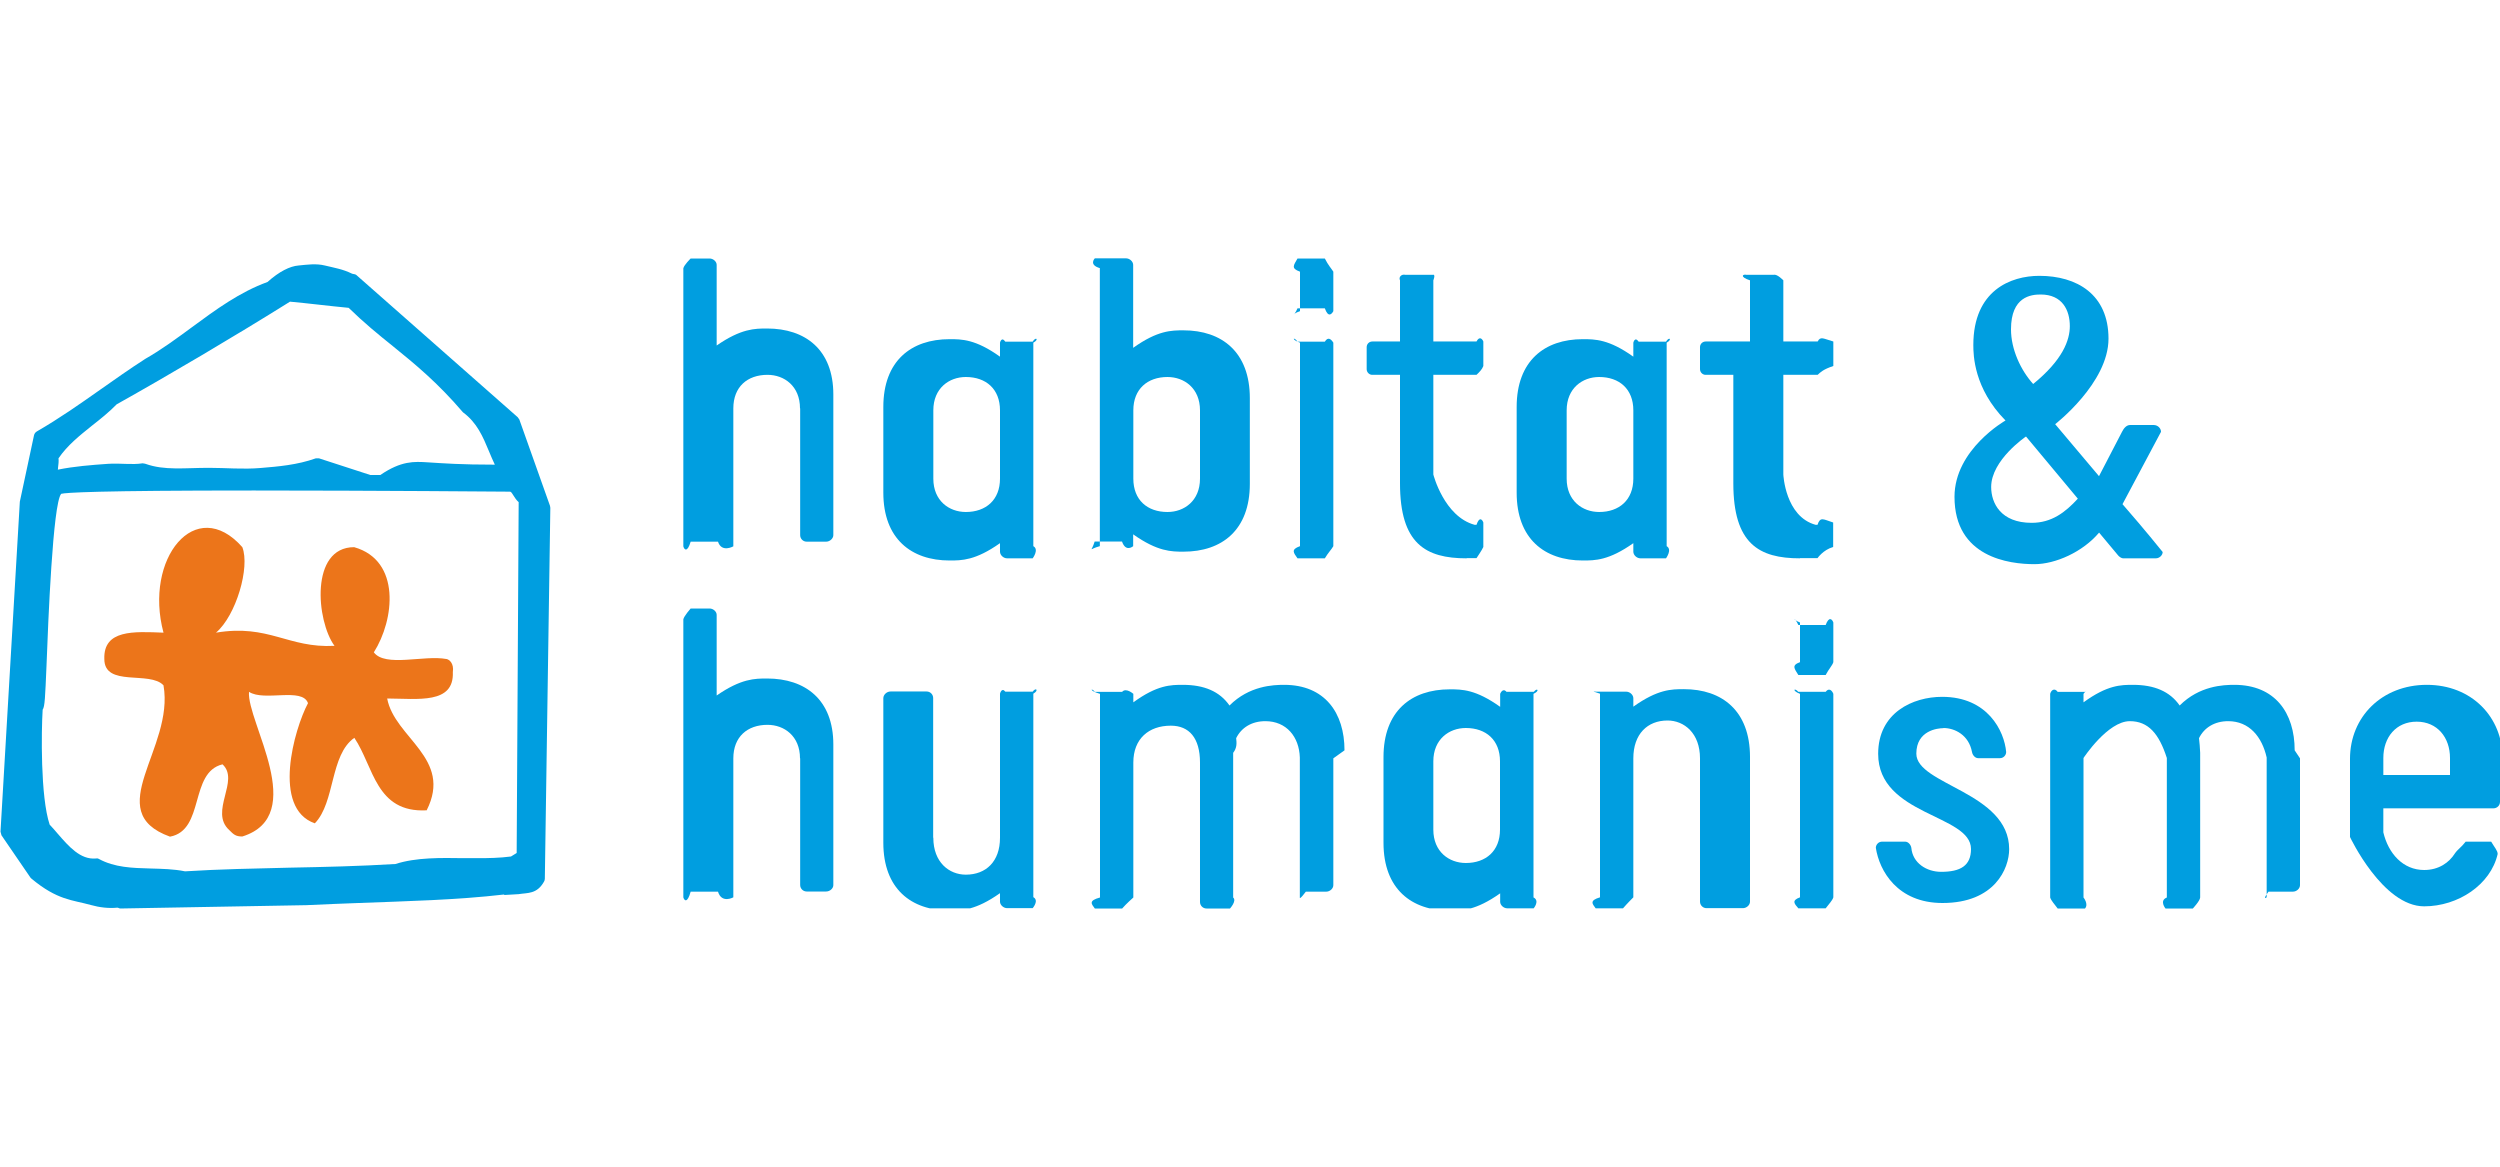
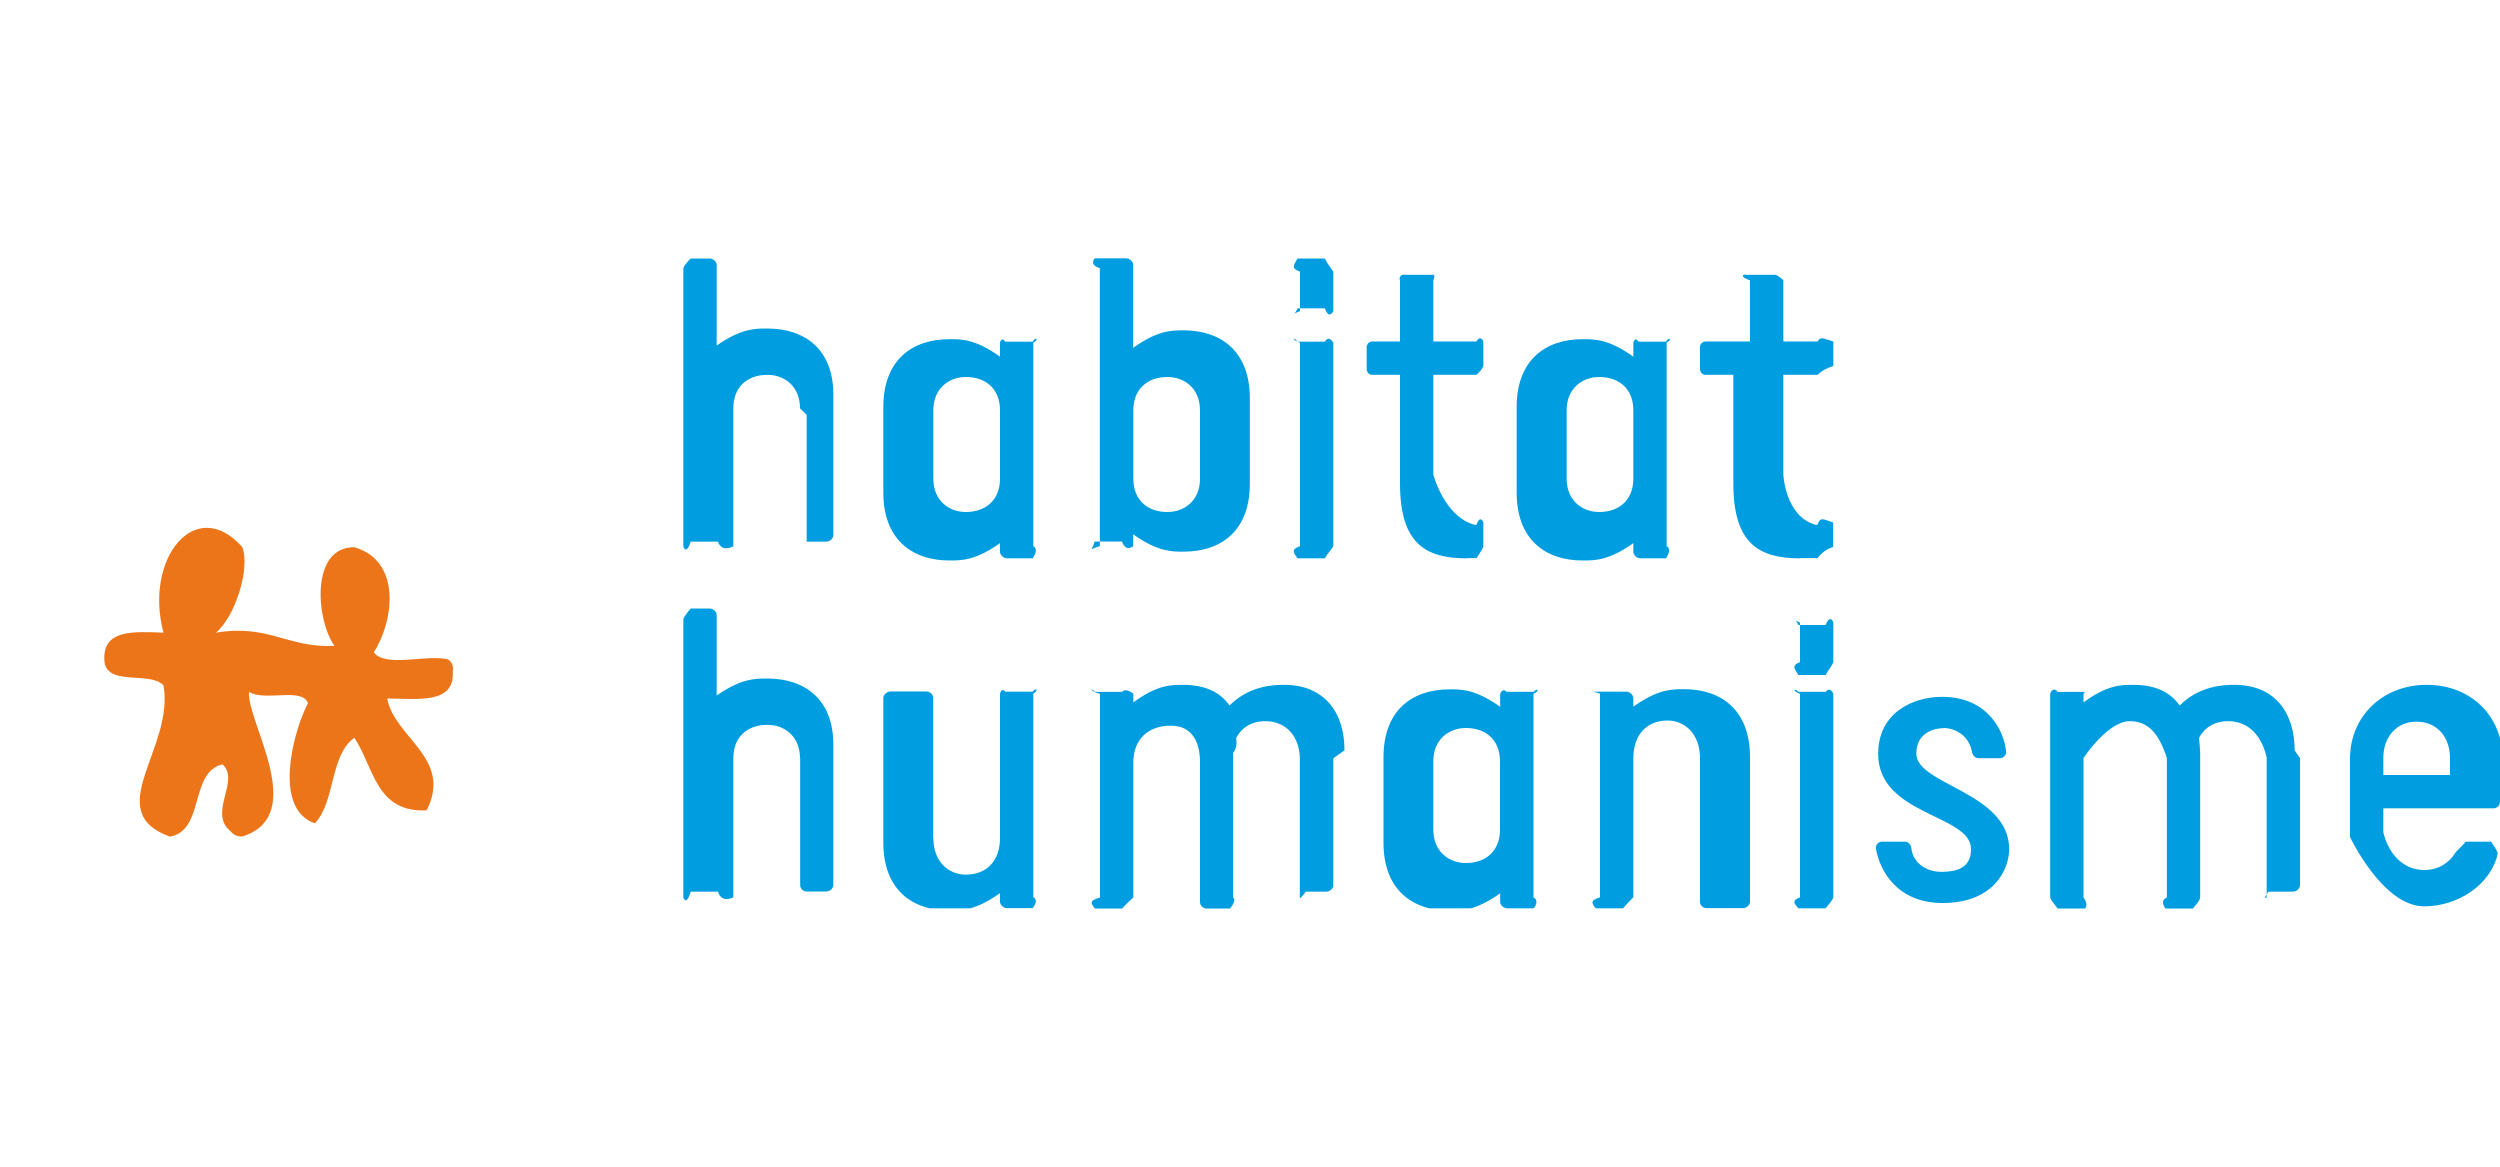
<svg xmlns="http://www.w3.org/2000/svg" id="Calque_1" viewBox="0 0 150 70">
  <defs>
    <style>
      .cls-1 {
        clip-path: url(#clippath-6);
      }

      .cls-2 {
        clip-path: url(#clippath-7);
      }

      .cls-3 {
        clip-path: url(#clippath-17);
      }

      .cls-4 {
        clip-path: url(#clippath-15);
      }

      .cls-5 {
        clip-path: url(#clippath-18);
      }

      .cls-6 {
        clip-path: url(#clippath-4);
      }

      .cls-7 {
        clip-path: url(#clippath-9);
      }

      .cls-8 {
        clip-path: url(#clippath-10);
      }

      .cls-9 {
        clip-path: url(#clippath-11);
      }

      .cls-10 {
        fill: none;
      }

      .cls-11 {
        clip-path: url(#clippath-1);
      }

      .cls-12 {
        clip-path: url(#clippath-5);
      }

      .cls-13 {
        clip-path: url(#clippath-8);
      }

      .cls-14 {
        clip-path: url(#clippath-3);
      }

      .cls-15 {
        clip-path: url(#clippath-12);
      }

      .cls-16 {
        clip-path: url(#clippath-14);
      }

      .cls-17 {
        fill: #009ee0;
      }

      .cls-18 {
        fill: #ec751a;
        fill-rule: evenodd;
      }

      .cls-19 {
        clip-path: url(#clippath-16);
      }

      .cls-20 {
        clip-path: url(#clippath-2);
      }

      .cls-21 {
        clip-path: url(#clippath-13);
      }

      .cls-22 {
        clip-path: url(#clippath);
      }
    </style>
    <clipPath id="clippath">
-       <rect class="cls-10" y="15.5" width="150" height="39" />
-     </clipPath>
+       </clipPath>
    <clipPath id="clippath-1">
      <rect class="cls-10" y="15.5" width="150" height="39" />
    </clipPath>
    <clipPath id="clippath-2">
      <rect class="cls-10" y="15.5" width="150" height="39" />
    </clipPath>
    <clipPath id="clippath-3">
      <rect class="cls-10" y="15.5" width="150" height="39" />
    </clipPath>
    <clipPath id="clippath-4">
      <rect class="cls-10" y="15.5" width="150" height="39" />
    </clipPath>
    <clipPath id="clippath-5">
      <rect class="cls-10" y="15.5" width="150" height="39" />
    </clipPath>
    <clipPath id="clippath-6">
      <rect class="cls-10" y="15.5" width="150" height="39" />
    </clipPath>
    <clipPath id="clippath-7">
      <rect class="cls-10" y="15.5" width="150" height="39" />
    </clipPath>
    <clipPath id="clippath-8">
      <rect class="cls-10" y="15.5" width="150" height="39" />
    </clipPath>
    <clipPath id="clippath-9">
-       <rect class="cls-10" y="15.5" width="150" height="39" />
-     </clipPath>
+       </clipPath>
    <clipPath id="clippath-10">
      <rect class="cls-10" y="15.5" width="150" height="39" />
    </clipPath>
    <clipPath id="clippath-11">
      <rect class="cls-10" y="15.5" width="150" height="39" />
    </clipPath>
    <clipPath id="clippath-12">
      <rect class="cls-10" y="15.5" width="150" height="39" />
    </clipPath>
    <clipPath id="clippath-13">
      <rect class="cls-10" y="15.5" width="150" height="39" />
    </clipPath>
    <clipPath id="clippath-14">
      <rect class="cls-10" y="15.5" width="150" height="39" />
    </clipPath>
    <clipPath id="clippath-15">
      <rect class="cls-10" y="15.5" width="150" height="39" />
    </clipPath>
    <clipPath id="clippath-16">
      <rect class="cls-10" y="15.5" width="150" height="39" />
    </clipPath>
    <clipPath id="clippath-17">
      <rect class="cls-10" y="15.5" width="150" height="39" />
    </clipPath>
    <clipPath id="clippath-18">
      <rect class="cls-10" y="15.5" width="150" height="39" />
    </clipPath>
  </defs>
  <g class="cls-22">
    <path class="cls-17" d="M30.25,53.67c-2.83.33-5.85.4-8.74.51-1.06.04-2.11.08-3.13.13l-11.16.2h0c-.06,0-.12-.05-.18-.05-.51.05-1.06-.01-1.59-.16-1.11-.31-2-.28-3.56-1.58l-.06-.06-1.74-2.54-.06-.22,1.16-19.8.85-3.98c.02-.1.09-.19.18-.24,1.35-.78,2.53-1.61,3.78-2.49.87-.61,1.77-1.25,2.72-1.86.97-.55,1.9-1.24,2.8-1.9,1.41-1.04,2.87-2.11,4.53-2.71.7-.63,1.35-.95,1.86-.99.52-.05,1.05-.13,1.58,0,.58.14,1.08.22,1.61.48.09.05.2.02.28.09l9.68,8.53.1.14,1.84,5.18.02.12-.33,22.26c0,.06-.02.12-.05.17-.43.76-.98.66-1.53.75l-.85.05ZM5.77,51.5c.06,0,.12.01.17.04.94.51,1.99.54,3.09.57.68.02,1.39.03,2.07.17,2.06-.13,4.21-.17,6.28-.22,2.08-.04,4.23-.09,6.35-.22,1.24-.4,2.72-.37,4.1-.35.3,0,.6,0,.9,0,.54,0,1.25-.01,1.93-.1l.34-.21.12-21.05c-.15-.13-.24-.29-.32-.41-.13-.21-.15-.22-.22-.22-.11,0-8.13-.07-15.35-.07-9.48,0-11.31.13-11.56.2-.5.6-.78,7.66-.88,10.32-.08,1.88-.1,2.45-.23,2.63-.08,1.26-.14,5.23.42,6.9.16.17.32.35.48.54.67.77,1.36,1.57,2.29,1.49.01,0,.26,0,.26,0M8.61,27.81s.08,0,.12.02c1.14.41,2.34.24,3.81.24,1.01,0,2.03.1,3.09.01,1.07-.09,2.19-.18,3.32-.58h.19l3.08,1h.6c1.26-.86,2.03-.81,2.84-.76.94.06,2,.14,4.03.14-.13-.27-.24-.54-.35-.8-.37-.89-.72-1.72-1.56-2.34-1.54-1.8-2.9-2.91-4.22-3.98-.86-.69-1.74-1.41-2.64-2.29-.6-.06-1.2-.12-1.8-.19-.57-.06-1.14-.13-1.72-.18-3.36,2.1-7.24,4.39-10.4,6.16-.46.47-.97.88-1.47,1.27-.76.61-1.49,1.19-2.02,1.97.02.16,0,.35-.03.58,0,.03,0,.07-.01.1.98-.2,2.01-.28,3.01-.35.75-.05,1.45.07,2.06-.03.02,0,.04,0,.06,0" />
  </g>
  <g class="cls-11">
    <path class="cls-18" d="M26.78,39.54c-1.33-.25-3.67.51-4.35-.4,1.24-1.95,1.64-5.51-1.18-6.31-2.66,0-2.27,4.43-1.18,5.92-2.79.15-3.94-1.32-7.11-.79,1.21-1.03,2.05-3.93,1.58-5.13-2.8-3.17-5.92.69-4.73,5.13-1.78-.07-3.61-.19-3.55,1.58,0,1.71,2.73.69,3.55,1.58.67,3.79-3.8,7.57.39,9.08,2.1-.39,1.15-3.85,3.15-4.34,1.06.97-.81,2.83.4,3.94.27.27.39.39.79.39,4.02-1.26.25-6.9.4-8.68.91.6,3.2-.29,3.54.68-.83,1.56-2.18,6.31.41,7.21,1.23-1.27.9-4.1,2.37-5.13,1.17,1.73,1.28,4.51,4.34,4.35,1.58-3.13-1.92-4.33-2.37-6.71,1.85.01,4.02.35,3.94-1.58.08-.54-.22-.76-.38-.79" />
  </g>
  <g class="cls-20">
-     <path class="cls-17" d="M48,24.5c0-1.34-.95-2.01-1.95-2.01-1.21,0-2.05.72-2.05,2.01v8.28s-.7.4-.92-.28h-1.64c-.2.68-.39.48-.44.28v-16.68c.04-.2.44-.59.44-.59h1.13c.23,0,.43.19.43.38v4.84c1.47-1.02,2.3-1.02,3.02-1.02,2.3,0,3.98,1.27,3.98,3.96v8.44c0,.19-.2.39-.43.39h-1.17c-.22,0-.39-.18-.39-.39v-7.61h0Z" />
+     <path class="cls-17" d="M48,24.5c0-1.34-.95-2.01-1.95-2.01-1.21,0-2.05.72-2.05,2.01v8.28s-.7.4-.92-.28h-1.64c-.2.68-.39.48-.44.28v-16.68c.04-.2.44-.59.44-.59h1.13c.23,0,.43.19.43.38v4.84c1.47-1.02,2.3-1.02,3.02-1.02,2.3,0,3.98,1.27,3.98,3.96v8.44c0,.19-.2.39-.43.39h-1.17v-7.61h0Z" />
  </g>
  <g class="cls-14">
    <path class="cls-17" d="M62,32.77c.36.2-.04.73-.04.73h-1.53c-.23,0-.43-.2-.43-.4v-.51c-1.47,1.04-2.3,1.04-3.02,1.04-2.3,0-3.98-1.3-3.98-4.07v-5.14c0-2.77,1.67-4.07,3.98-4.07.72,0,1.55,0,3.02,1.05v-.84s.09-.39.32-.06h1.64c.2-.33.4-.13.04.06v12.21ZM60,24.62c0-1.28-.84-2-2.05-2-1,0-1.95.67-1.95,2v4.1c0,1.33.95,2,1.95,2,1.2,0,2.05-.72,2.05-2v-4.1Z" />
  </g>
  <g class="cls-6">
    <path class="cls-17" d="M66,16.09c-.7-.2-.31-.59-.31-.59h1.87c.23,0,.43.2.43.39v4.98c1.47-1.05,2.3-1.05,3.02-1.05,2.3,0,3.98,1.3,3.98,4.07v5.14c0,2.77-1.67,4.07-3.98,4.07-.72,0-1.55,0-3.02-1.04v.71s-.44.39-.67-.28h-1.64c-.2.67-.4.47.31.28v-16.68ZM68,28.72c0,1.28.84,2,2.05,2,1,0,1.95-.67,1.95-2v-4.1c0-1.33-.95-2-1.95-2-1.2,0-2.05.72-2.05,2v4.1Z" />
  </g>
  <g class="cls-12">
    <path class="cls-17" d="M80,18.67c-.11.2-.31.39-.51-.17h-1.64c-.23.56-.42.36.15.17v-2.37c-.57-.2-.37-.39-.15-.79h1.64c.2.4.39.6.51.79v2.37ZM80,32.77c-.11.2-.31.39-.51.73h-1.64c-.23-.33-.42-.53.15-.73v-12.21c-.57-.2-.37-.39-.15-.06h1.64c.2-.33.39-.13.51.06v12.21Z" />
  </g>
  <g class="cls-1">
    <path class="cls-17" d="M88,33.5c-2.47,0-4-.88-4-4.5v-6.51h-1.67c-.17,0-.33-.15-.33-.34v-1.32c0-.19.15-.34.34-.34h1.66v-3.67c-.1-.2.1-.39.32-.33h1.64c.2-.06.04.33.04.33v3.67h2.59c.17-.33.34-.17.41,0v1.47c-.07.2-.24.37-.41.53h-2.59v5.98s.64,2.52,2.48,3.02h.11c.17-.51.34-.33.41-.14v1.47c-.07.17-.41.67-.41.67h-.59Z" />
  </g>
  <g class="cls-2">
    <path class="cls-17" d="M100,32.77c.35.2-.04.73-.04.73h-1.53c-.23,0-.43-.2-.43-.4v-.51c-1.47,1.04-2.3,1.04-3.03,1.04-2.3,0-3.97-1.3-3.97-4.07v-5.14c0-2.77,1.67-4.07,3.97-4.07.72,0,1.56,0,3.03,1.05v-.84s.09-.39.32-.06h1.64c.2-.33.39-.13.04.06v12.21ZM98,24.62c0-1.28-.84-2-2.05-2-1,0-1.95.67-1.95,2v4.1c0,1.33.95,2,1.95,2,1.2,0,2.05-.72,2.05-2v-4.1Z" />
  </g>
  <g class="cls-13">
    <path class="cls-17" d="M108,33.5c-2.47,0-4-.88-4-4.5v-6.51h-1.67c-.17,0-.33-.15-.33-.34v-1.32c0-.19.15-.34.34-.34h2.66v-3.67c-.63-.2-.44-.39-.21-.33h1.64c.2-.06.57.33.57.33v3.67h2.06c.17-.33.34-.17.94,0v1.47c-.6.2-.77.37-.94.53h-2.06v5.98s.11,2.52,1.94,3.02h.11c.17-.51.34-.33.94-.14v1.47c-.6.17-.94.67-.94.67h-1.06Z" />
  </g>
  <g class="cls-7">
    <path class="cls-17" d="M125.95,31.95c-.98,1.17-2.63,1.9-3.88,1.9-1.52,0-4.8-.41-4.8-4.04,0-2.85,3.06-4.58,3.06-4.58-1.9-1.93-1.93-3.93-1.93-4.53,0-3.28,2.25-4.15,3.96-4.15,2.25,0,4.15,1.11,4.15,3.77s-3.2,5.13-3.2,5.13l2.63,3.12,1.38-2.66c.11-.22.27-.41.49-.41h1.41c.24,0,.44.19.44.41l-2.31,4.34c.38.43,1.41,1.63,2.41,2.87,0,.19-.19.38-.41.38h-1.95c-.13,0-.27-.11-.35-.22l-1.11-1.33ZM124.67,29.92l-3.11-3.73s-2.09,1.41-2.09,3.03c0,.96.57,2.15,2.43,2.15,1.19,0,2.01-.62,2.77-1.45M124.19,19.57c0-.96-.45-1.9-1.75-1.9-.57,0-1.78.12-1.78,2.09,0,1.21.59,2.46,1.33,3.28,1.78-1.45,2.2-2.63,2.2-3.48" />
  </g>
  <g class="cls-8">
    <path class="cls-17" d="M48,45.5c0-1.34-.95-2.01-1.95-2.01-1.21,0-2.05.72-2.05,2.01v8.34s-.7.39-.92-.34h-1.64c-.2.73-.39.53-.44.34v-16.68c.04-.2.44-.65.44-.65h1.13c.23,0,.43.19.43.38v4.84c1.47-1.02,2.3-1.02,3.02-1.02,2.3,0,3.98,1.27,3.98,3.96v8.44c0,.19-.2.38-.43.38h-1.17c-.22,0-.39-.18-.39-.39v-7.61h0Z" />
  </g>
  <g class="cls-9">
    <path class="cls-17" d="M56,50.27c0,1.47.95,2.21,1.95,2.21,1.21,0,2.05-.79,2.05-2.21v-8.65s.1-.4.32-.12h1.64c.2-.28.39-.08.04.12v12.21c.36.2-.04.66-.04.66h-1.53c-.23,0-.43-.2-.43-.39v-.51c-1.47,1.04-2.3,1.04-3.03,1.04-2.3,0-3.97-1.3-3.97-4.07v-8.67c0-.2.2-.4.43-.4h2.17c.22,0,.39.18.39.39v8.37h0Z" />
  </g>
  <g class="cls-15">
    <path class="cls-17" d="M80,45.5v7.61c0,.2-.2.39-.43.39h-1.22s-.39.53-.36.34v-8.39c-.04-1.24-.8-2.18-2.07-2.18-.82,0-1.44.39-1.75,1.02.03.28.06.57-.18.88v8.68c.23.2-.19.66-.19.66h-1.41c-.22,0-.39-.18-.39-.39v-8.37c0-1.47-.65-2.21-1.75-2.21-1.33,0-2.25.79-2.25,2.21v8.1s-.44.39-.67.66h-1.64c-.2-.27-.4-.47.31-.66v-12.22c-.71-.2-.51-.39-.31-.12h1.64c.23-.27.67.12.67.12v.51c1.44-1.05,2.26-1.05,2.97-1.05,1.27,0,2.21.39,2.8,1.24,1.19-1.19,2.63-1.24,3.28-1.24,2.43,0,3.62,1.67,3.62,3.93" />
  </g>
  <g class="cls-21">
    <path class="cls-17" d="M92,53.84c.41.2.02.66.02.66h-1.58c-.23,0-.43-.2-.43-.39v-.51c-1.47,1.04-2.3,1.04-3.02,1.04-2.3,0-3.98-1.3-3.98-4.07v-5.14c0-2.77,1.67-4.07,3.98-4.07.72,0,1.55,0,3.02,1.05v-.78s.15-.39.38-.12h1.64c.2-.27.39-.07-.02.12v12.21ZM90,45.68c0-1.28-.84-2-2.05-2-1,0-1.95.67-1.95,2v4.1c0,1.33.95,2,1.95,2,1.2,0,2.05-.72,2.05-2v-4.1Z" />
  </g>
  <g class="cls-16">
    <path class="cls-17" d="M102,45.5c0-1.51-.95-2.27-1.95-2.27-1.2,0-2.05.81-2.05,2.27v8.34s-.39.39-.62.66h-1.64c-.2-.27-.39-.47.26-.66v-12.22c-.65-.2-.26-.12-.26-.12h1.83c.23,0,.43.2.43.39v.51c1.47-1.05,2.3-1.05,3.03-1.05,2.3,0,3.97,1.3,3.97,4.07v8.68c0,.2-.2.39-.43.39h-2.18c-.22,0-.39-.18-.39-.39v-8.61h0Z" />
  </g>
  <g class="cls-4">
    <path class="cls-17" d="M110,39.73c-.06.2-.26.39-.46.77h-1.64c-.23-.38-.43-.58.1-.77v-2.38c-.52-.2-.33-.39-.1.15h1.64c.2-.54.39-.35.46-.15v2.38ZM110,53.84c-.06.2-.26.39-.46.66h-1.64c-.23-.27-.43-.47.1-.66v-12.21c-.52-.2-.33-.39-.1-.12h1.64c.2-.27.39-.07.46.12v12.21Z" />
  </g>
  <g class="cls-19">
    <path class="cls-17" d="M116.61,43.69c-.34,0-1.63.13-1.63,1.53,0,1.87,5.57,2.31,5.57,5.73,0,1.16-.87,3.23-4,3.23-2.71,0-3.79-1.94-4-3.31,0-.19.16-.37.37-.37h1.39c.19,0,.34.19.37.37.08.92.92,1.44,1.79,1.44,1.16,0,1.79-.37,1.79-1.37,0-2.08-5.57-2-5.57-5.71,0-2.47,2.08-3.42,3.84-3.42,2.73,0,3.73,2.05,3.84,3.31,0,.19-.16.37-.37.37h-1.31c-.19,0-.34-.19-.37-.37-.19-1.02-1.03-1.44-1.72-1.44" />
  </g>
  <g class="cls-3">
    <path class="cls-17" d="M138,45.5v7.61c0,.2-.2.39-.43.39h-1.46s-.39.53-.11.34v-8.39c-.28-1.24-1.04-2.18-2.31-2.18-.82,0-1.44.39-1.75,1.02.03.28.06.57.07.88v8.68c-.01.2-.44.66-.44.66h-1.64s-.39-.47.08-.66v-8.37c-.47-1.47-1.12-2.21-2.22-2.21-1.33,0-2.78,2.21-2.78,2.21v8.37s.32.39.09.66h-1.64c-.2-.27-.39-.47-.45-.66v-12.22c.05-.2.25-.39.45-.12h1.64c.23-.27-.09.12-.09.12v.51c1.44-1.05,2.26-1.05,2.97-1.05,1.27,0,2.21.39,2.8,1.24,1.19-1.19,2.63-1.24,3.28-1.24,2.43,0,3.62,1.67,3.62,3.93" />
  </g>
  <g class="cls-5">
    <path class="cls-17" d="M150,45.5v2.61c0,.22-.18.39-.39.39h-6.61v1.44c.3,1.27,1.18,2.26,2.45,2.26.88,0,1.5-.45,1.84-.99.17-.25.39-.37.65-.71h1.53c.2.34.39.54.39.74-.42,1.84-2.37,3.14-4.41,3.14-2.49,0-4.45-4.16-4.45-4.16v-4.69c0-2.52,1.92-4.44,4.61-4.44,2.68,0,4.55,1.92,4.55,4.44M147,45.48c0-1.24-.77-2.18-2-2.18s-2,.93-2,2.18v1.02h4v-1.02Z" />
  </g>
</svg>